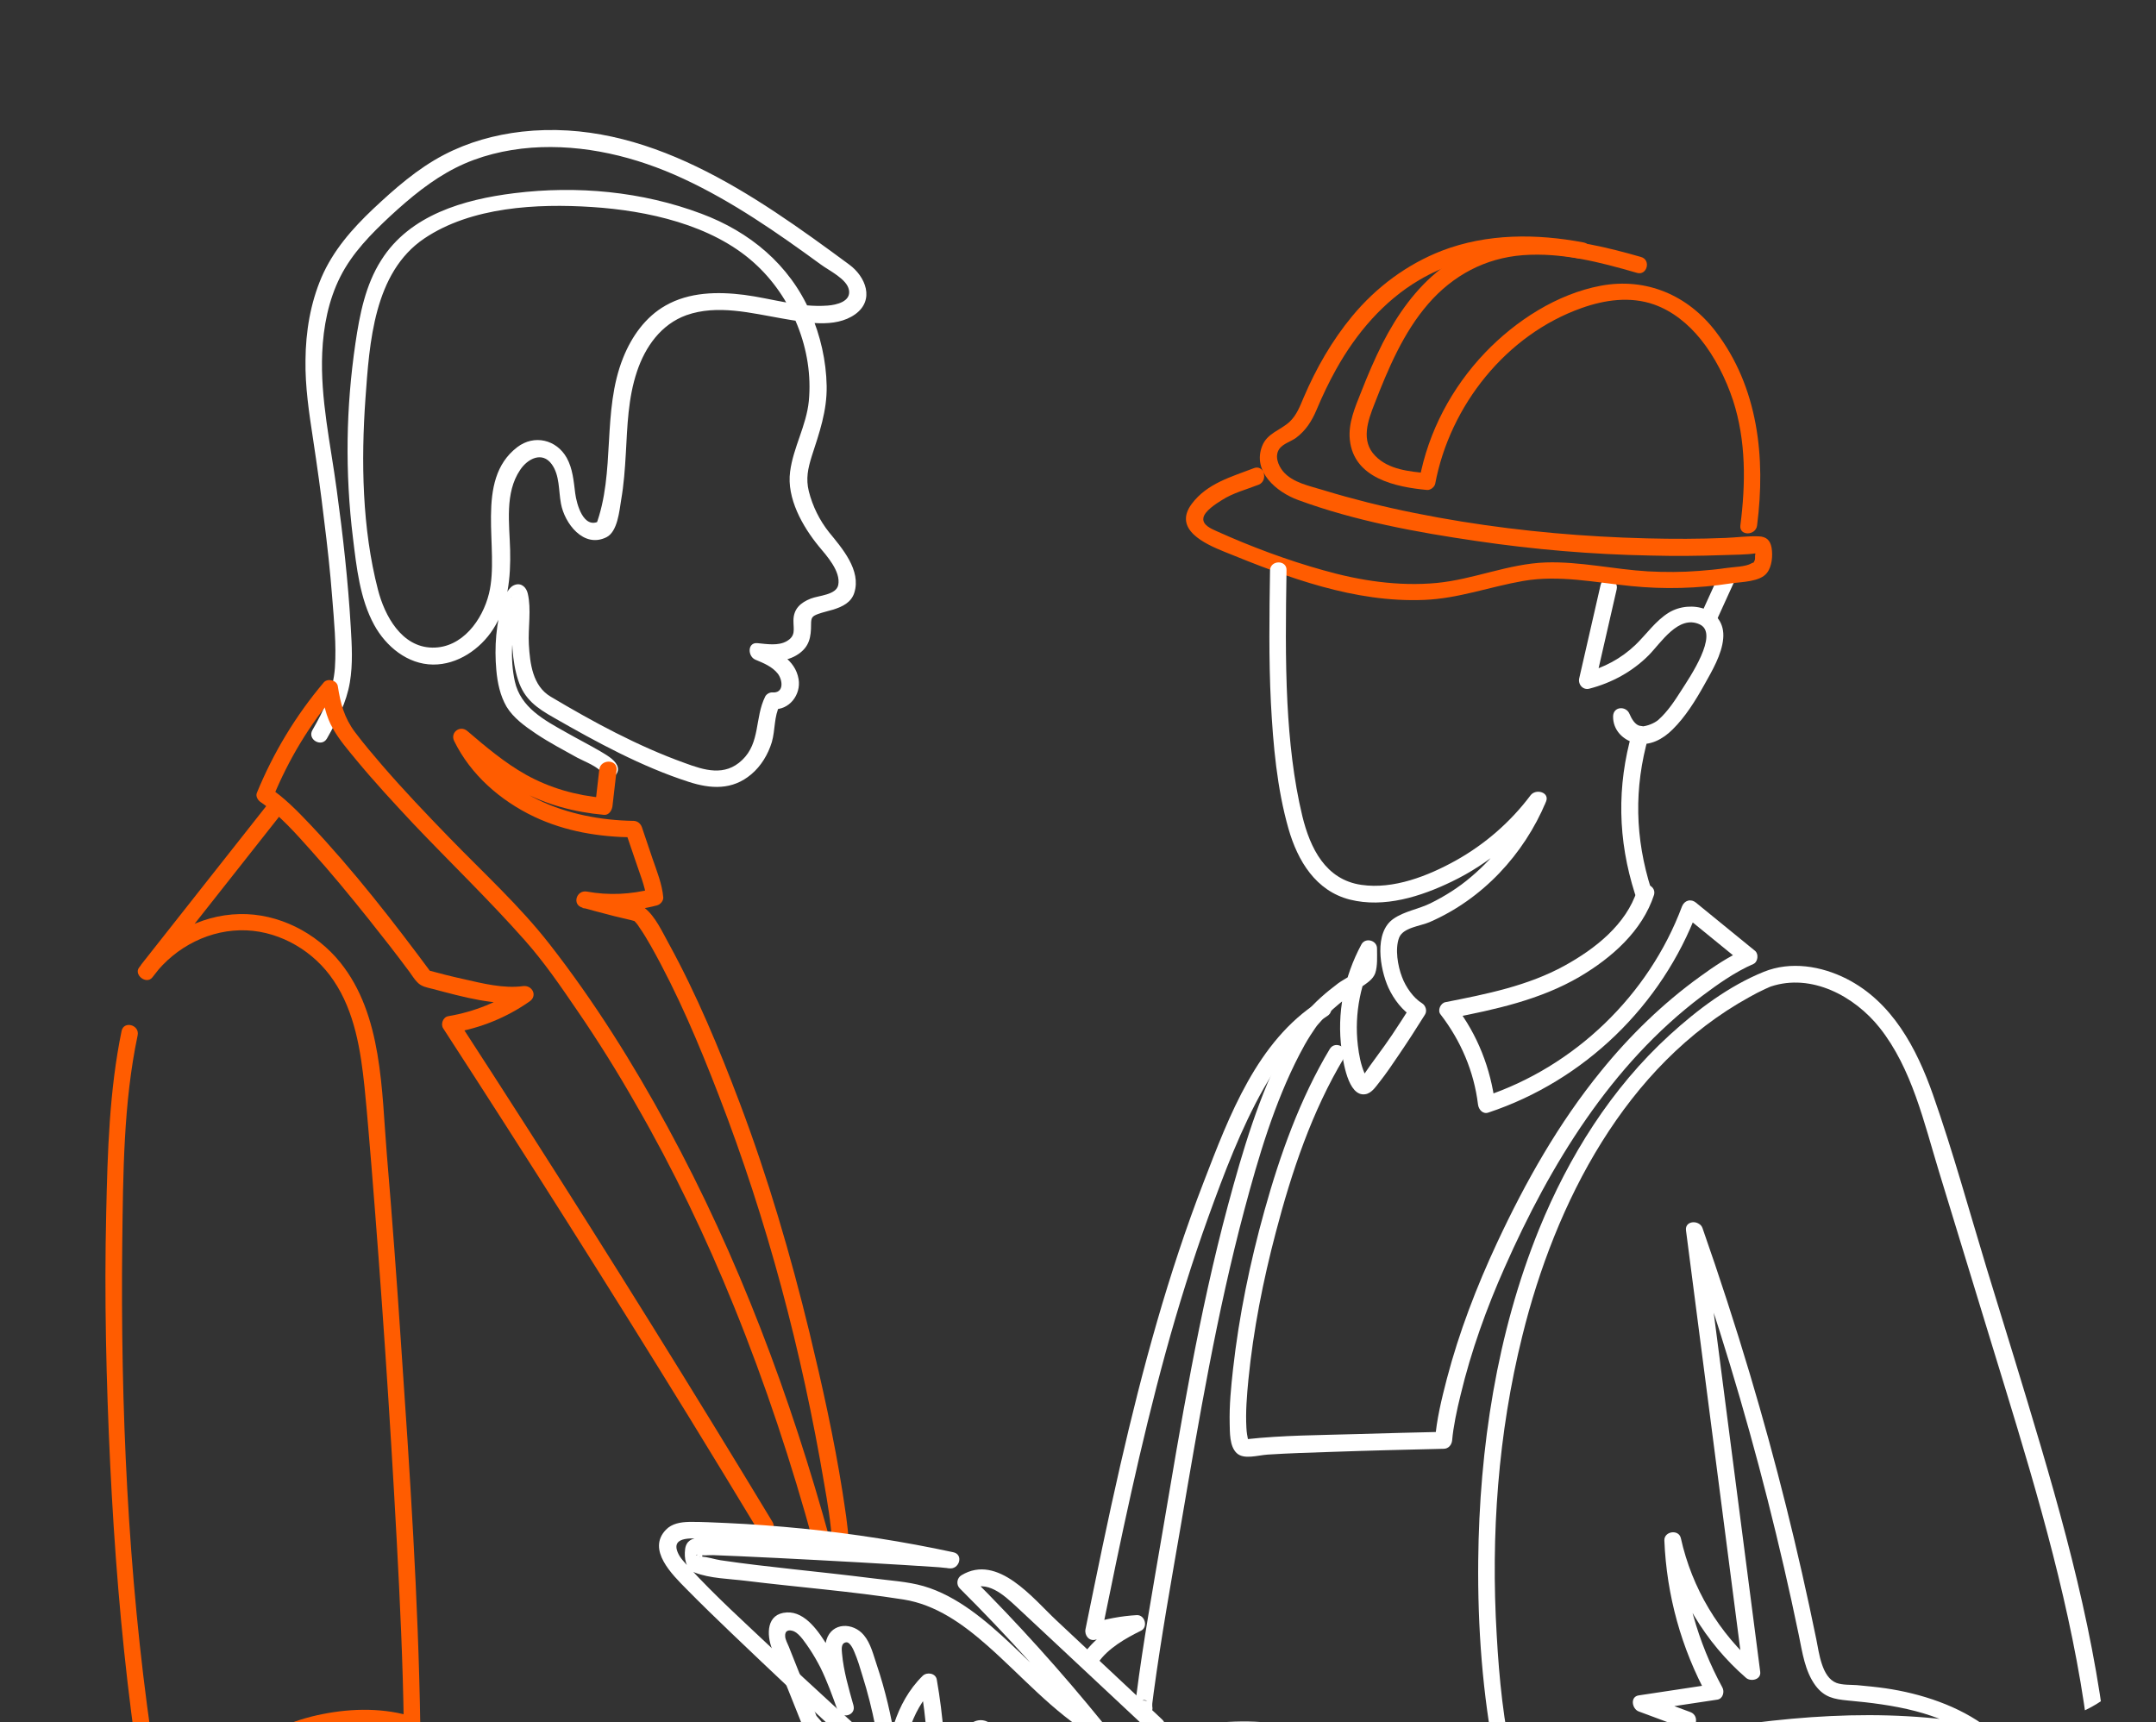
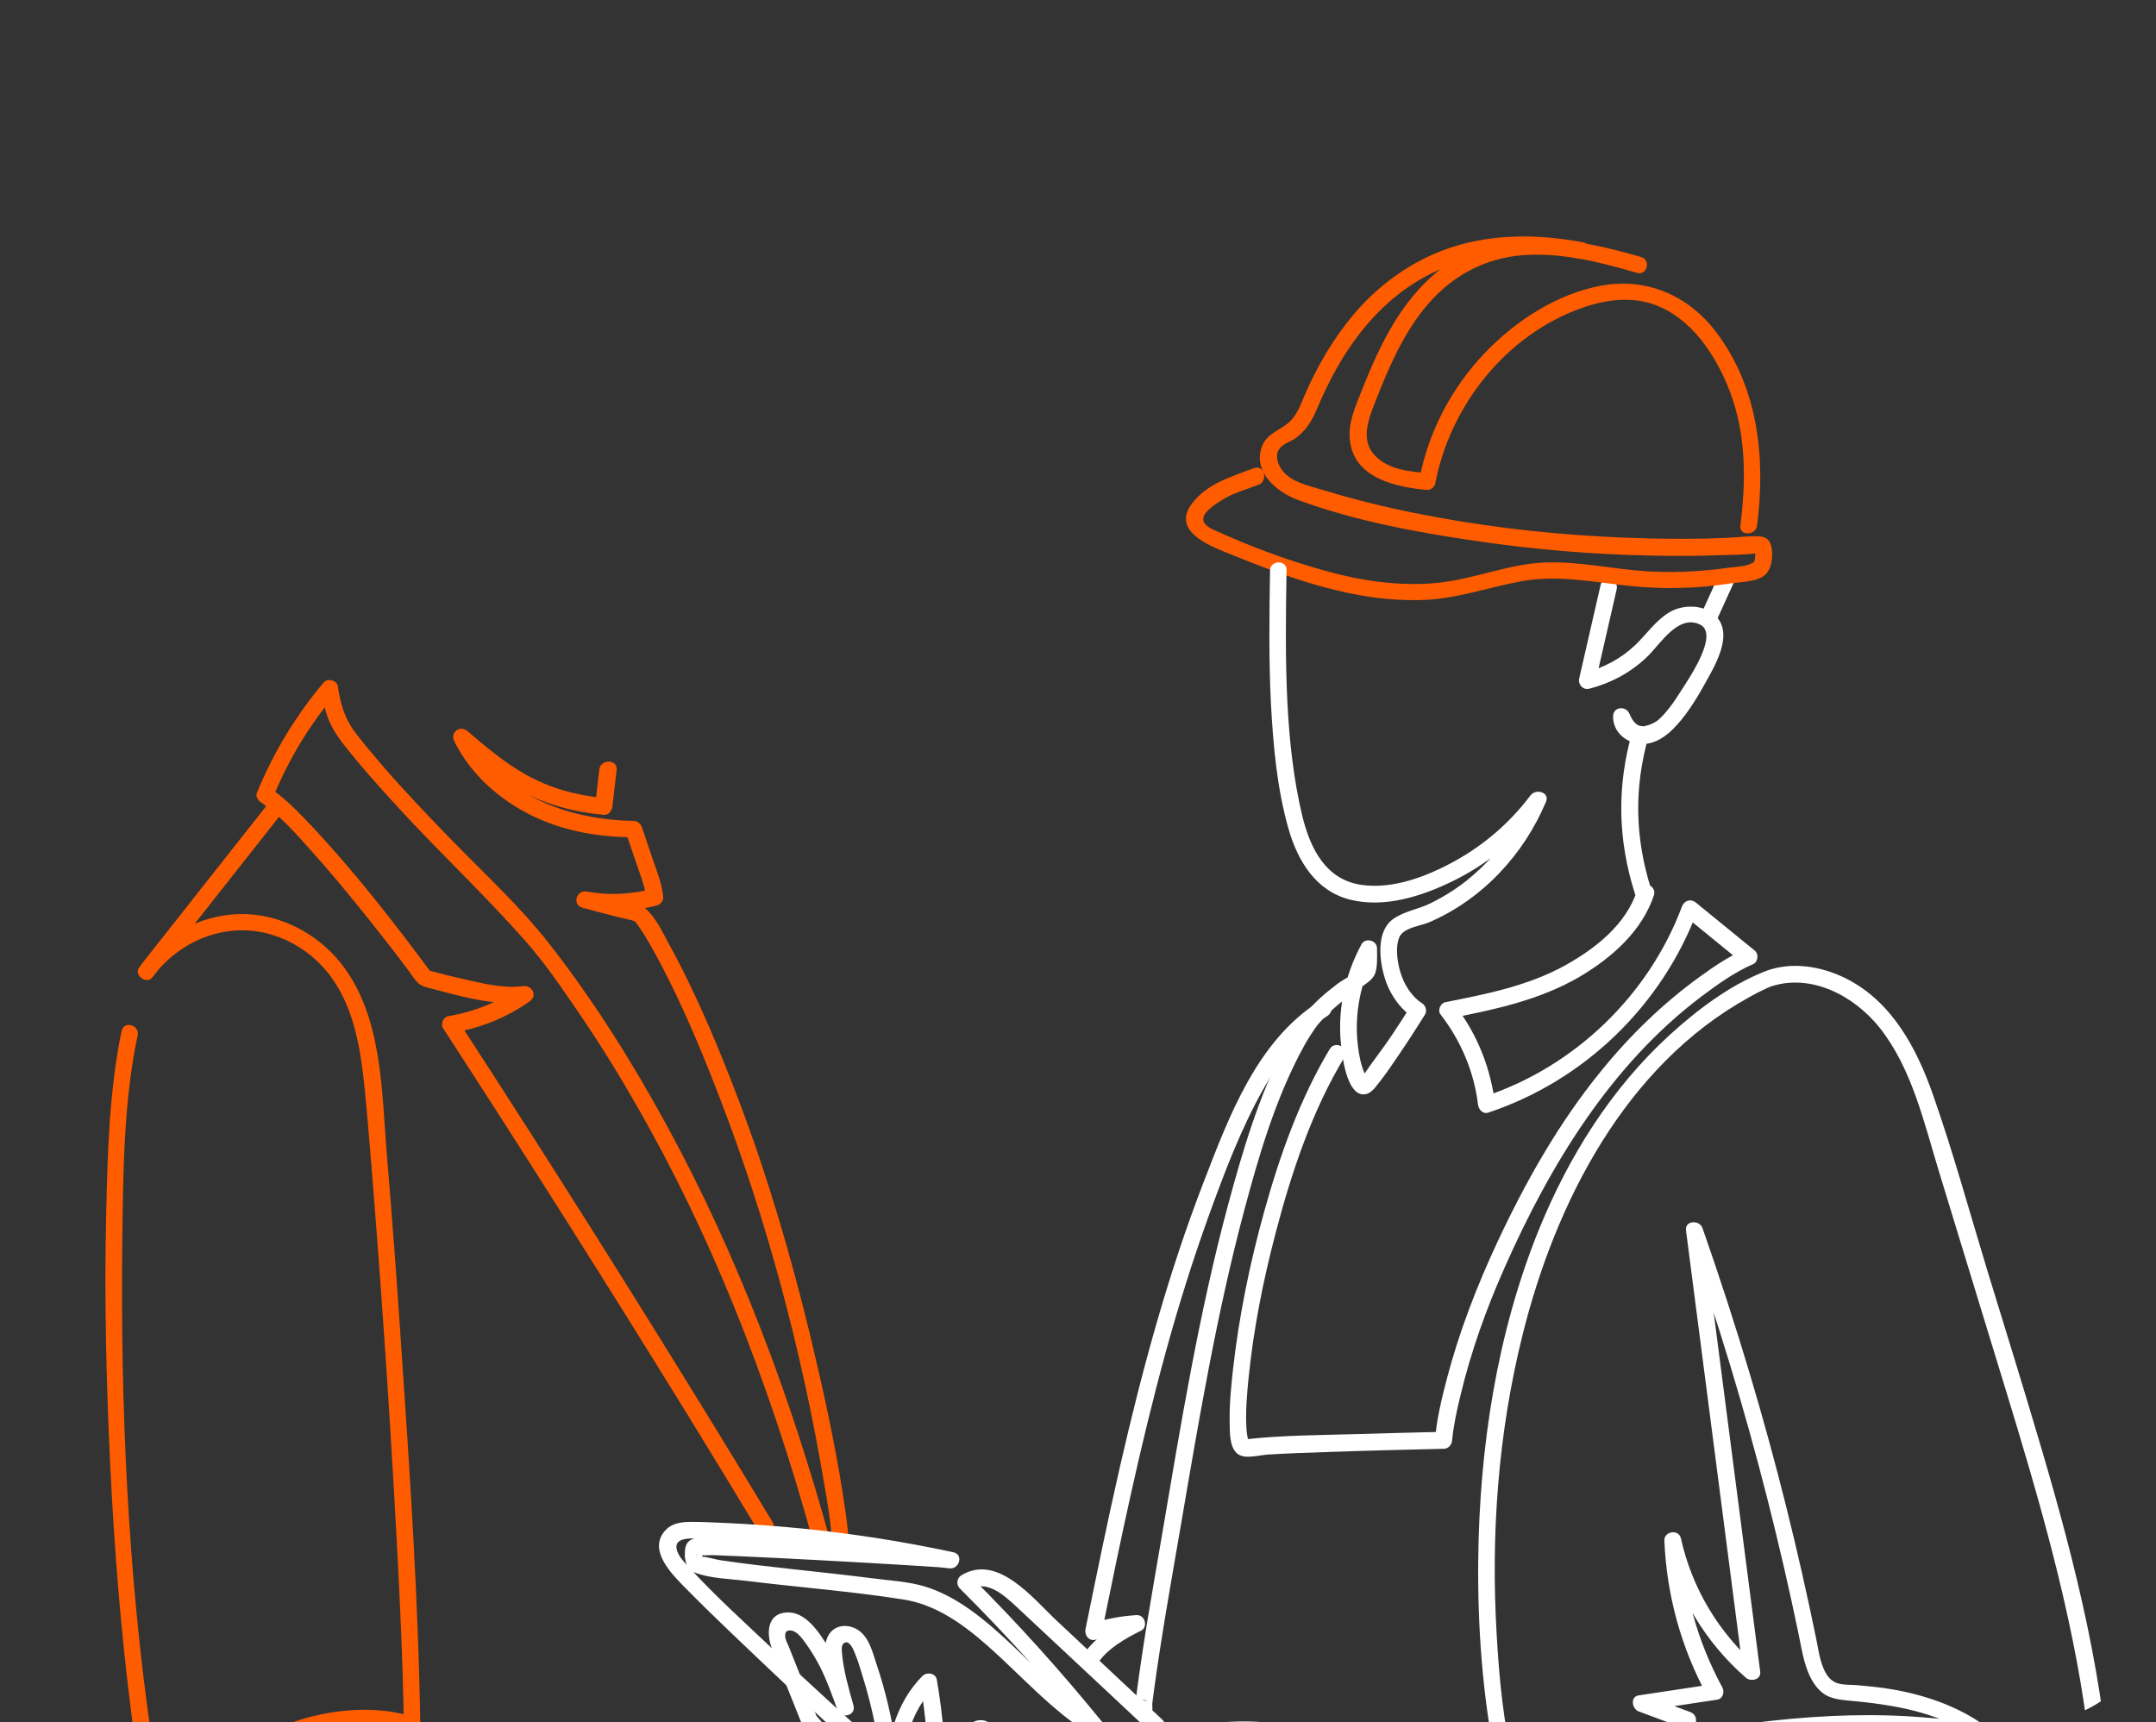
<svg xmlns="http://www.w3.org/2000/svg" width="348" height="278" viewBox="0 0 348 278" fill="none">
  <rect x="0" y="0" width="348" height="278" fill="#333333" stroke="none" />
  <g clip-path="url(#clip0_387_1491)">
    <g clip-path="url(#clip1_387_1491)">
      <path d="M55.678 350.752C50.821 342.33 45.82 333.979 40.927 325.556C37.365 319.437 33.803 313.245 30.888 306.802C27.11 298.487 25.707 289.201 24.412 280.238C20.634 253.997 19.447 227.145 19.734 200.616C19.878 189.53 19.914 178.047 22.217 167.141C22.577 165.449 19.986 164.729 19.627 166.421C17.648 175.995 17.36 186.002 17.144 195.757C16.82 209.327 17.144 222.933 17.791 236.504C18.439 249.822 19.483 263.14 21.174 276.386C22.397 285.745 23.584 295.608 27.002 304.463C29.629 311.302 33.371 317.745 37.005 324.116C42.366 333.475 47.943 342.762 53.376 352.12C54.239 353.632 56.578 352.264 55.678 350.752Z" fill="#FF5C00" />
      <path d="M43.05 130.029C36.285 138.632 29.485 147.199 22.721 155.802C23.44 156.342 24.124 156.882 24.844 157.422C28.37 152.814 33.983 149.935 39.811 150.187C45.424 150.439 50.749 153.642 53.843 158.286C57.262 163.325 58.233 169.624 58.845 175.563C59.276 179.811 59.6 184.022 59.96 188.27C61.579 208.319 62.946 228.404 64.026 248.526C64.566 258.496 65.033 268.503 65.177 278.51C65.753 278.078 66.329 277.646 66.868 277.214C62.119 275.666 56.902 275.738 52.044 276.71C47.295 277.646 42.33 279.626 39.128 283.405C38.336 284.377 39.056 286.105 40.423 285.673C44.381 284.413 48.59 284.233 52.728 284.413C56.866 284.593 61.075 285.169 65.033 286.429C65.033 285.565 65.033 284.701 65.033 283.837C60.032 284.917 54.959 284.629 50.066 286.321C46.396 287.581 42.762 289.524 40.639 292.908C39.847 294.168 41.358 295.248 42.474 294.744C47.655 292.512 53.52 291.936 59.097 292.584C60.931 292.8 62.874 293.124 64.602 293.808C65.393 294.132 65.393 294.132 65.897 294.636C69.099 297.803 71.366 302.123 73.632 305.974C80.721 317.961 87.089 330.451 93.026 343.049C94.177 345.497 95.328 347.981 96.372 350.464C96.696 351.22 97.019 352.012 97.307 352.804C97.415 353.092 97.487 353.344 97.559 353.632C97.667 354.028 97.595 353.92 97.595 353.812C97.595 355.54 100.294 355.54 100.294 353.812C100.294 352.66 99.646 351.436 99.25 350.392C98.351 348.197 97.379 346.037 96.372 343.877C93.421 337.506 90.291 331.243 87.089 324.98C83.635 318.285 80.073 311.625 76.259 305.11C73.812 300.935 71.33 296.147 67.84 292.728C65.825 290.748 62.695 290.352 59.996 289.992C53.592 289.128 47.043 289.848 41.107 292.404C41.718 293.016 42.33 293.628 42.941 294.24C44.956 291 48.914 289.38 52.44 288.372C56.794 287.149 61.327 287.401 65.753 286.429C67.12 286.141 66.94 284.197 65.753 283.837C61.579 282.505 57.118 281.893 52.728 281.713C48.41 281.533 43.877 281.749 39.739 283.081C40.171 283.837 40.603 284.593 41.035 285.349C43.949 281.893 48.41 280.202 52.764 279.338C57.154 278.474 61.867 278.474 66.149 279.842C66.976 280.13 67.876 279.374 67.84 278.546C67.516 258.064 66.149 237.583 64.745 217.138C64.062 206.879 63.306 196.621 62.443 186.398C61.579 176.031 61.759 163.865 54.923 155.37C51.037 150.547 44.92 147.415 38.66 147.559C32.184 147.703 26.355 151.087 22.469 156.162C21.533 157.35 23.62 159.005 24.592 157.782C31.356 149.179 38.156 140.612 44.92 132.009C46.036 130.605 44.129 128.661 43.05 130.029Z" fill="#FF5C00" />
-       <path d="M52.764 119.231C54.383 116.387 55.93 113.4 56.47 110.16C56.974 107.173 56.794 104.185 56.614 101.197C56.182 93.782 55.355 86.403 54.347 79.06C53.376 71.753 51.685 64.374 52.009 56.959C52.188 52.748 53.016 48.464 54.923 44.685C56.866 40.833 59.888 37.774 63.018 34.858C66.221 31.907 69.639 29.063 73.561 27.083C77.338 25.175 81.548 24.168 85.758 23.844C94.213 23.232 102.632 25.283 110.296 28.847C118.212 32.519 125.444 37.558 132.496 42.705C133.863 43.713 136.706 45.045 137.029 46.809C137.389 48.68 135.014 49.22 133.611 49.328C129.114 49.688 124.544 48.176 120.119 47.6C115.837 47.061 111.268 47.133 107.418 49.328C104.18 51.164 101.949 54.332 100.582 57.751C97.091 66.462 99.43 76.181 96.156 84.892C96.372 84.64 96.552 84.352 96.768 84.1C94.177 85.54 93.062 81.328 92.846 79.636C92.594 77.656 92.45 75.677 91.479 73.913C89.823 70.961 86.225 70.097 83.491 72.185C76.475 77.549 80.721 88.563 78.922 95.834C77.878 100.082 74.604 104.617 69.783 104.545C64.817 104.473 62.083 99.398 61.004 95.186C58.449 85.323 58.269 74.417 58.989 64.302C59.636 55.376 60.32 44.001 68.487 38.494C76.079 33.382 86.693 32.842 95.544 33.418C104.467 33.994 114.866 36.262 121.702 42.417C127.818 47.889 131.344 56.491 130.553 64.734C130.157 68.73 128.034 72.221 127.531 76.145C126.955 80.428 129.545 85 132.172 88.203C133.431 89.715 135.734 92.235 135.302 94.43C134.978 96.05 132.172 96.122 130.877 96.626C129.222 97.274 128.07 98.282 128.07 100.19C128.07 101.665 128.466 102.637 126.991 103.501C125.624 104.293 123.789 103.969 122.278 103.825C120.622 103.645 120.658 105.949 121.918 106.489C123.213 107.029 124.652 107.605 125.552 108.756C126.343 109.8 126.595 111.924 124.652 111.78C124.22 111.744 123.681 112.068 123.501 112.464C121.81 115.884 122.745 119.879 119.795 122.687C116.988 125.386 113.678 124.342 110.476 123.155C102.956 120.455 95.724 116.531 88.888 112.464C85.974 110.736 85.542 107.137 85.362 104.005C85.218 101.377 85.794 98.354 85.182 95.798C84.966 94.862 84.211 94.07 83.167 94.394C82.088 94.718 81.584 96.086 81.26 97.022C80.037 100.478 79.785 104.545 80.109 108.145C80.289 110.196 80.721 112.284 81.764 114.084C82.879 115.919 84.75 117.251 86.513 118.439C88.672 119.879 90.939 121.067 93.206 122.327C94.285 122.903 96.768 123.838 97.271 124.918C98.027 126.502 100.33 125.134 99.61 123.55C99.106 122.507 97.775 121.823 96.84 121.247C95.041 120.203 93.206 119.267 91.371 118.223C87.845 116.243 84.031 114.228 83.095 109.98C82.304 106.381 82.592 102.277 83.563 98.714C83.707 98.246 84.103 97.562 84.139 97.094C84.139 97.022 84.355 96.77 84.355 96.77C84.319 96.734 82.304 96.554 82.556 96.302C82.52 96.338 82.627 96.482 82.592 96.518C82.376 96.986 82.627 98.966 82.627 99.722C82.592 103.069 82.592 106.597 83.635 109.8C84.642 112.896 86.657 114.3 89.392 115.848C96.3 119.807 103.568 123.766 111.16 126.214C114.722 127.366 118.212 127.582 121.27 124.99C122.853 123.658 123.969 121.787 124.58 119.807C125.156 117.791 124.904 115.704 125.876 113.796C125.48 114.012 125.084 114.228 124.724 114.48C127.387 114.696 129.33 112.14 128.898 109.62C128.358 106.453 125.372 105.013 122.709 103.897C122.601 104.797 122.457 105.661 122.349 106.561C124.58 106.813 126.919 106.921 128.862 105.589C130.661 104.365 130.913 102.817 130.913 100.801C130.913 99.686 131.093 99.47 132.064 99.11C132.856 98.822 133.719 98.642 134.547 98.39C135.986 97.922 137.389 97.274 137.893 95.69C139.044 92.055 135.914 88.491 133.827 85.935C132.28 83.992 131.165 81.724 130.553 79.312C130.049 77.261 130.409 75.641 131.021 73.661C132.244 69.882 133.503 66.354 133.431 62.287C133.359 58.255 132.424 54.152 130.805 50.444C127.423 42.705 121.018 37.414 113.211 34.498C103.64 30.899 93.134 29.927 82.987 31.187C74.892 32.194 66.149 34.678 61.543 41.985C58.989 45.981 58.053 50.768 57.37 55.411C56.614 60.559 56.182 65.742 56.11 70.961C56.038 76.289 56.326 81.616 56.974 86.871C57.55 91.587 58.089 96.662 60.392 100.873C62.299 104.365 65.789 107.245 69.891 107.281C73.848 107.317 77.518 104.797 79.605 101.557C82.016 97.814 82.448 93.135 82.34 88.779C82.232 84.568 81.44 79.564 83.959 75.857C85.146 74.057 87.521 72.797 89.068 74.957C90.363 76.757 90.147 79.204 90.543 81.292C91.119 84.46 94.177 88.563 97.883 86.727C99.682 85.828 99.97 82.48 100.258 80.716C100.69 78.233 100.869 75.749 101.013 73.229C101.265 68.766 101.373 64.266 102.812 59.983C104.144 55.987 106.698 52.352 110.8 50.876C115.801 49.112 121.27 50.552 126.271 51.416C129.905 52.028 134.763 53.072 138.037 50.732C141.239 48.428 139.728 44.649 137.065 42.705C121.702 31.367 104.288 19.02 84.247 21.252C79.857 21.756 75.576 22.944 71.654 24.995C67.372 27.227 63.702 30.467 60.212 33.742C56.83 36.946 53.772 40.437 51.901 44.757C50.102 48.968 49.346 53.54 49.31 58.111C49.238 62.431 49.886 66.642 50.533 70.889C51.181 75.173 51.793 79.492 52.296 83.812C52.836 88.059 53.304 92.307 53.628 96.554C53.916 100.262 54.311 104.041 54.059 107.785C53.808 111.456 52.26 114.696 50.425 117.863C49.562 119.375 51.901 120.707 52.764 119.231Z" fill="white" />
      <path d="M96.732 124.234C96.516 126.214 96.264 128.194 96.048 130.173C96.516 129.706 96.948 129.274 97.415 128.806C92.99 128.41 88.78 127.222 84.894 125.062C81.44 123.118 78.418 120.563 75.431 118.007C74.244 116.999 72.625 118.259 73.309 119.627C75.971 125.062 80.757 129.238 86.19 131.829C91.299 134.241 96.66 135.105 102.237 135.177C101.805 134.853 101.373 134.529 100.941 134.169C101.481 135.753 102.021 137.337 102.56 138.92C103.136 140.684 104.18 143.24 104.288 144.788C104.611 144.356 104.935 143.924 105.295 143.492C101.805 144.392 98.279 144.572 94.717 143.924C93.026 143.636 92.306 146.047 93.997 146.515C95.257 146.875 96.48 147.199 97.739 147.523C98.675 147.775 99.646 148.027 100.618 148.243C101.013 148.351 101.445 148.423 101.841 148.531C102.021 148.567 102.704 148.819 102.273 148.567C102.165 148.495 102.381 148.639 102.596 148.891C102.848 149.179 102.992 149.359 103.208 149.719C103.892 150.691 104.503 151.735 105.079 152.742C109.397 160.409 112.851 168.616 116.017 176.823C123.825 196.981 129.438 218.218 133.036 239.527C133.575 242.623 134.115 245.754 134.295 248.886C134.403 250.614 137.101 250.614 136.993 248.886C136.849 246.186 136.382 243.487 135.986 240.823C134.619 232.184 132.712 223.617 130.661 215.122C127.603 202.56 123.969 190.142 119.399 178.047C116.089 169.3 112.455 160.553 107.957 152.347C106.914 150.475 105.799 147.955 104.072 146.587C102.884 145.651 100.977 145.615 99.538 145.255C97.955 144.86 96.336 144.428 94.753 143.996C94.501 144.86 94.285 145.723 94.033 146.587C98.063 147.307 102.093 147.199 106.051 146.155C106.59 146.011 107.094 145.435 107.058 144.86C106.878 142.736 106.015 140.612 105.331 138.632C104.755 136.941 104.18 135.213 103.604 133.521C103.388 132.945 102.92 132.549 102.309 132.513C91.731 132.369 80.649 128.374 75.683 118.295C74.964 118.835 74.28 119.375 73.561 119.915C76.835 122.722 80.181 125.566 84.031 127.654C88.204 129.921 92.738 131.109 97.487 131.541C98.279 131.613 98.747 130.857 98.855 130.173C99.07 128.194 99.322 126.214 99.538 124.234C99.61 122.506 96.912 122.542 96.732 124.234Z" fill="#FF5C00" />
      <path d="M133.971 248.598C127.639 225.526 119.183 202.921 107.742 181.899C102.165 171.641 95.904 161.634 88.708 152.419C83.887 146.228 77.95 140.829 72.481 135.177C68.811 131.398 65.177 127.582 61.723 123.587C60.212 121.823 58.701 120.059 57.298 118.188C55.571 115.884 54.959 113.58 54.527 110.773C54.383 109.801 52.872 109.441 52.26 110.161C47.727 115.524 44.129 121.499 41.466 127.978C41.215 128.554 41.646 129.202 42.078 129.49C45.136 131.578 47.727 134.53 50.174 137.265C53.376 140.829 56.434 144.536 59.456 148.316C61.723 151.159 63.954 154.003 66.113 156.919C66.508 157.459 66.868 158.07 67.336 158.538C68.02 159.294 68.919 159.402 69.891 159.654C74.676 160.914 80.073 162.462 85.074 161.778C84.714 160.95 84.391 160.122 84.031 159.294C80.505 161.742 76.583 163.326 72.337 164.046C71.51 164.19 71.078 165.341 71.546 166.025C85.074 186.867 98.315 207.816 111.304 228.909C115.01 234.956 118.68 240.968 122.349 247.051C123.249 248.527 125.588 247.195 124.688 245.683C111.879 224.482 98.783 203.46 85.434 182.583C81.62 176.608 77.77 170.669 73.92 164.73C73.669 165.377 73.381 166.061 73.129 166.709C77.59 165.953 81.764 164.262 85.47 161.67C86.801 160.77 85.938 159.006 84.427 159.186C81.332 159.618 77.878 158.754 74.892 158.07C72.913 157.638 70.934 157.135 68.955 156.595C69.207 156.811 69.495 156.991 69.747 157.207C63.558 148.856 57.082 140.505 49.922 132.946C47.943 130.858 45.892 128.77 43.481 127.15C43.697 127.654 43.877 128.158 44.093 128.662C46.576 122.615 49.958 117 54.167 112.032C53.412 111.817 52.656 111.637 51.901 111.421C52.224 113.616 52.62 115.668 53.736 117.612C54.743 119.412 56.146 121.031 57.477 122.651C60.392 126.179 63.522 129.562 66.652 132.91C72.661 139.245 78.958 145.292 84.75 151.843C87.845 155.335 90.507 159.222 93.134 163.074C96.516 168.005 99.682 173.08 102.632 178.264C108.677 188.738 113.93 199.681 118.464 210.875C123.537 223.366 127.782 236.216 131.345 249.246C131.812 250.974 134.439 250.254 133.971 248.598Z" fill="#FF5C00" />
      <path d="M264.866 41.481C254.252 38.422 242.127 36.082 232.628 43.353C228.526 46.52 225.504 50.84 223.165 55.411C221.87 57.967 220.755 60.595 219.711 63.258C218.74 65.706 217.589 68.298 217.876 70.997C218.524 77.224 225.288 78.628 230.361 79.096C230.901 79.132 231.549 78.628 231.657 78.088C234.031 65.49 243.098 54.043 255.296 49.724C259.038 48.392 263.139 47.816 266.953 49.148C269.939 50.192 272.494 52.28 274.473 54.727C276.776 57.571 278.575 61.135 279.726 64.626C281.849 71.141 281.777 78.088 280.913 84.819C280.697 86.547 283.396 86.511 283.612 84.819C285.015 73.877 283.792 62.502 276.92 53.504C272.458 47.672 265.73 44.757 258.39 46.124C251.302 47.456 244.646 51.776 239.716 56.923C234.319 62.574 230.541 69.701 229.102 77.404C229.534 77.08 229.966 76.757 230.397 76.397C227.483 76.109 224.137 75.821 221.978 73.589C219.603 71.177 220.791 67.902 221.87 65.166C224.065 59.515 226.512 53.684 230.541 49.04C234.499 44.469 239.716 41.661 245.797 41.193C252.093 40.725 258.21 42.309 264.183 44.037C265.838 44.577 266.557 41.949 264.866 41.481Z" fill="#FF5C00" />
      <path d="M266.521 143.564C263.895 135.285 263.715 127.222 266.09 118.871C266.341 117.971 265.658 117.216 264.794 117.18C263.931 117.108 263.319 115.956 263.031 115.272C262.492 113.904 260.405 114.012 260.369 115.632C260.333 117.863 261.988 119.519 264.075 119.987C266.306 120.491 268.428 119.303 269.975 117.755C272.026 115.74 273.681 113.076 275.085 110.556C276.308 108.361 277.927 105.661 278.143 103.069C278.575 98.21 272.926 96.734 269.364 98.894C267.205 100.226 265.766 102.385 263.967 104.113C261.664 106.309 258.894 107.785 255.835 108.577C256.375 109.117 256.951 109.693 257.49 110.232C258.642 105.193 259.793 100.19 260.944 95.15C261.34 93.459 258.75 92.739 258.354 94.43C257.203 99.47 256.051 104.473 254.9 109.513C254.684 110.52 255.547 111.456 256.555 111.168C260.153 110.232 263.463 108.433 266.09 105.805C268.069 103.825 270.911 99.182 274.365 100.802C277.567 102.313 272.638 109.477 271.451 111.348C270.371 113.04 269.184 114.876 267.673 116.208C266.521 117.216 263.031 118.259 263.067 115.596C262.168 115.704 261.304 115.848 260.405 115.956C261.196 117.935 262.492 119.699 264.758 119.843C264.327 119.267 263.895 118.691 263.463 118.151C260.944 126.934 261.124 135.573 263.895 144.284C264.435 145.904 267.061 145.22 266.521 143.564Z" fill="white" />
      <path d="M276.812 100.73C277.855 98.426 278.898 96.158 279.942 93.855C280.661 92.271 278.323 90.903 277.603 92.487C276.56 94.79 275.516 97.058 274.473 99.362C273.753 100.946 276.092 102.313 276.812 100.73Z" fill="white" />
      <path d="M202.405 75.569C198.771 76.972 194.849 78.016 192.367 81.328C189.272 85.467 194.525 87.807 197.62 89.067C207.874 93.242 218.632 97.31 229.894 96.842C235.399 96.626 240.472 94.718 245.869 93.782C251.698 92.774 257.49 94.034 263.283 94.61C268.644 95.15 274.041 95.006 279.366 94.178C281.057 93.926 284.116 93.962 285.231 92.45C286.023 91.406 286.166 89.679 285.951 88.419C285.735 87.231 285.123 86.619 283.864 86.583C282.101 86.511 280.302 86.763 278.539 86.835C274.293 87.015 270.047 87.015 265.766 86.907C255.799 86.655 245.833 85.791 236.01 84.207C230.901 83.379 225.792 82.372 220.755 81.112C218.344 80.5 215.969 79.852 213.631 79.132C211.436 78.448 208.63 77.944 207.082 76.073C206.291 75.101 205.679 73.553 206.543 72.401C207.154 71.609 208.414 71.249 209.205 70.673C210.788 69.485 211.76 67.938 212.515 66.138C213.451 63.906 214.494 61.71 215.682 59.587C218.92 53.791 223.345 48.572 229.102 45.189C236.91 40.581 246.157 40.077 254.9 41.733C256.591 42.057 257.31 39.465 255.619 39.141C248.028 37.702 240.04 37.666 232.736 40.473C227.087 42.669 222.158 46.34 218.272 51.02C214.998 54.979 212.443 59.443 210.429 64.158C209.817 65.598 209.313 67.002 208.126 68.118C206.615 69.485 204.564 69.917 203.736 71.969C202.081 76.144 206.075 79.456 209.529 80.716C218.704 84.099 228.706 85.935 238.349 87.339C247.596 88.707 256.951 89.499 266.305 89.679C270.299 89.787 274.293 89.751 278.287 89.607C279.978 89.535 281.777 89.571 283.432 89.319C283.504 89.319 284.116 89.355 284.116 89.355C283.828 89.211 283.54 89.067 283.288 88.923C283.324 89.103 283.324 89.283 283.324 89.463C283.216 89.751 283.36 90.147 283.216 90.471C282.928 91.082 283.108 90.687 282.712 90.939C281.741 91.514 279.798 91.514 278.647 91.694C277.171 91.91 275.696 92.054 274.221 92.162C271.487 92.378 268.716 92.378 265.982 92.234C260.477 91.91 255.008 90.615 249.503 90.795C243.458 91.01 237.881 93.53 231.909 94.106C225.72 94.682 219.531 93.746 213.595 92.054C207.766 90.435 201.901 88.239 196.396 85.755C195.605 85.395 194.058 84.783 194.238 83.632C194.381 82.516 196.324 81.292 197.188 80.752C199.023 79.564 201.182 79.024 203.197 78.232C204.744 77.548 204.024 74.957 202.405 75.569Z" fill="#FF5C00" />
      <path d="M204.996 92.09C204.888 99.218 204.78 106.381 205.139 113.508C205.499 120.275 206.111 127.258 207.982 133.809C209.457 138.956 212.371 143.816 217.876 145.219C223.417 146.623 229.39 144.715 234.355 142.304C240.328 139.424 245.473 135.033 249.431 129.741C248.603 129.381 247.776 129.058 246.948 128.698C244.861 133.701 241.551 138.092 237.414 141.584C235.435 143.276 233.204 144.679 230.865 145.831C228.958 146.767 226.692 147.091 224.928 148.315C221.726 150.511 222.734 156.414 224.101 159.438C224.964 161.309 226.368 163.181 228.167 164.261C228.023 163.649 227.843 163.037 227.699 162.425C226.727 163.973 225.72 165.521 224.713 167.033C223.201 169.3 221.474 171.46 219.963 173.728C219.891 173.836 219.603 174.016 219.603 174.088C219.603 174.124 220.791 174.052 220.755 174.16C220.755 174.16 220.323 173.404 220.251 173.26C219.639 171.856 219.352 170.272 219.172 168.76C218.56 163.577 219.639 158.394 222.086 153.822C221.259 153.606 220.395 153.354 219.567 153.138C219.567 153.93 219.639 155.802 219.424 156.198C218.848 157.206 216.869 158.07 215.969 158.754C214.063 160.193 212.192 161.777 210.68 163.649C209.457 165.161 208.414 166.889 207.514 168.616C203.233 176.751 200.57 185.786 198.195 194.605C193.518 212.027 190.604 229.88 187.581 247.662C186.106 256.337 184.523 265.048 183.408 273.794C183.3 274.586 182.94 275.882 183.408 276.638C184.127 277.826 185.638 277.286 185.962 276.17C186.466 274.514 183.839 273.794 183.372 275.45C183.3 275.666 183.372 275.27 183.48 275.234C184.055 275.018 184.595 273.543 185.746 275.27C185.89 275.486 185.854 275.882 185.926 275.81C186.034 275.666 185.962 275.126 185.998 274.946C186.07 274.334 186.178 273.471 186.214 273.255C187.437 264.22 189.056 255.221 190.604 246.222C193.518 229.16 196.396 212.027 200.858 195.289C203.125 186.794 205.679 178.083 209.745 170.236C210.285 169.192 210.86 168.148 211.508 167.141C211.76 166.745 212.048 166.349 212.299 165.953C212.659 165.449 212.443 165.737 212.767 165.341C214.782 162.965 217.265 161.093 219.783 159.294C220.611 158.718 221.618 158.106 221.978 157.098C222.374 155.91 222.266 154.362 222.266 153.138C222.302 151.807 220.395 151.267 219.747 152.454C216.941 157.674 215.754 163.541 216.545 169.444C216.761 171.136 217.553 177.075 220.359 176.643C221.402 176.499 222.086 175.383 222.698 174.628C223.777 173.26 224.749 171.82 225.72 170.38C227.195 168.22 228.634 165.989 230.002 163.793C230.397 163.181 230.11 162.317 229.534 161.957C228.167 161.129 226.907 159.366 226.296 157.71C225.612 155.946 225.144 153.174 225.828 151.375C226.476 149.719 229.282 149.503 230.757 148.855C239.284 145.147 245.977 137.948 249.539 129.417C250.186 127.906 247.92 127.258 247.056 128.374C243.818 132.693 239.68 136.293 234.967 138.92C230.505 141.404 224.928 143.6 219.747 142.844C213.955 142.016 211.472 136.905 210.213 131.757C208.773 125.782 208.126 119.591 207.802 113.472C207.442 106.345 207.55 99.218 207.658 92.054C207.73 90.363 205.032 90.363 204.996 92.09Z" fill="white" />
      <path d="M264.255 143.708C262.492 149.252 257.454 153.175 252.561 155.875C246.624 159.15 239.896 160.482 233.312 161.778C232.52 161.922 231.981 163.11 232.52 163.758C235.794 168.005 237.917 172.973 238.565 178.3C238.673 179.128 239.356 179.92 240.256 179.596C255.727 174.448 268.248 162.318 273.969 147.056C273.214 147.272 272.458 147.452 271.702 147.668C274.869 150.26 278.071 152.851 281.237 155.443C281.345 154.723 281.417 154.039 281.525 153.319C278.97 154.435 276.596 156.055 274.365 157.675C268.392 161.994 263.067 167.177 258.426 172.901C251.59 181.287 246.229 190.79 241.659 200.581C238.349 207.672 235.507 215.051 233.528 222.61C232.7 225.814 231.873 229.161 231.621 232.509C232.088 232.041 232.52 231.609 232.988 231.141C228.347 231.249 223.705 231.357 219.064 231.501C213.127 231.681 207.118 231.681 201.218 232.329C200.462 232.401 200.966 232.473 201.505 232.653C201.577 232.689 201.505 232.725 201.469 232.545C201.326 231.789 201.218 231.285 201.182 230.493C201.038 227.901 201.254 225.31 201.505 222.718C202.297 214.691 203.88 206.7 205.931 198.925C208.486 189.17 211.76 179.38 216.977 170.705C217.876 169.193 215.538 167.861 214.638 169.337C209.817 177.4 206.615 186.399 204.096 195.434C201.757 203.82 199.994 212.387 199.023 221.026C198.699 223.942 198.411 226.857 198.483 229.809C198.519 231.249 198.447 233.445 199.599 234.56C200.75 235.676 202.981 234.92 204.636 234.812C208.054 234.596 211.472 234.488 214.854 234.38C220.899 234.164 226.979 234.02 233.024 233.877C233.78 233.877 234.319 233.265 234.391 232.509C234.571 230.385 235.147 227.613 235.758 225.166C237.449 218.111 239.932 211.199 242.882 204.576C250.186 188.055 260.045 171.857 274.653 160.842C277.243 158.898 280.014 156.919 283 155.623C283.756 155.299 283.9 154.003 283.288 153.499C280.122 150.907 276.92 148.316 273.753 145.724C272.926 145.04 271.882 145.328 271.487 146.336C266.126 160.662 254.18 172.181 239.644 177.004C240.22 177.436 240.796 177.868 241.335 178.3C240.616 172.469 238.493 167.033 234.931 162.39C234.679 163.038 234.391 163.722 234.139 164.37C241.335 162.966 248.567 161.418 254.972 157.675C260.153 154.615 265.082 150.296 266.989 144.428C267.385 142.772 264.794 142.053 264.255 143.708Z" fill="white" />
      <path d="M272.854 276.386C270.335 275.45 267.817 274.515 265.298 273.579C265.298 274.443 265.298 275.306 265.298 276.17C269.256 275.558 273.214 274.982 277.207 274.371C278.107 274.227 278.395 273.075 277.999 272.391C274.005 265.048 271.738 256.913 271.379 248.562C270.479 248.67 269.616 248.814 268.716 248.922C270.623 257.417 275.228 265.12 281.813 270.843C282.568 271.527 284.295 271.167 284.116 269.871C281.021 246.078 277.963 222.285 274.869 198.457C273.969 198.565 273.106 198.709 272.206 198.816C277.207 213.035 281.597 227.469 285.303 242.083C287.138 249.318 288.829 256.625 290.34 263.932C290.916 266.704 291.312 269.763 293.039 272.103C294.478 274.011 296.025 274.299 298.292 274.515C305.38 275.162 313.259 276.314 319.052 280.814C319.484 280.058 319.916 279.302 320.347 278.546C303.833 275.45 287.03 277.07 270.623 280.094C266.413 280.886 262.204 281.75 257.994 282.649C254.288 283.441 250.366 284.053 246.768 285.277C244.502 286.033 242.019 287.329 241.047 289.669C240.4 291.18 240.148 292.944 239.788 294.564C238.637 300.035 237.701 305.542 236.874 311.086C237.773 311.194 238.637 311.338 239.536 311.446C239.716 303.455 240.688 295.392 240.292 287.437C240.256 286.429 240.184 285.493 239.392 284.809C238.313 283.873 236.694 283.729 235.327 283.585C233.312 283.369 231.261 283.405 229.21 283.369C227.879 283.369 226.188 283.549 224.928 283.009C224.101 282.685 223.201 283.513 223.237 284.305C223.345 289.453 223.705 294.6 224.245 299.747C224.497 301.979 224.785 304.175 225.108 306.37C225.432 308.602 225.648 310.978 226.584 313.029C228.239 316.593 231.945 317.241 235.471 317.529C240.688 317.925 245.941 318.213 251.158 318.465C271.594 319.509 292.103 319.869 312.576 319.509C320.275 319.365 330.242 320.264 336.071 314.145C341.54 308.422 341.144 299.351 340.82 292.008C339.957 272.103 335.063 252.665 329.45 233.624C326.608 223.977 323.622 214.366 320.671 204.756C317.829 195.397 315.238 185.93 312 176.715C309.374 169.228 305.416 161.741 298.04 157.998C293.974 155.946 289.045 155.118 284.691 156.882C279.078 159.15 273.969 163.001 269.508 167.069C260.081 175.672 253.209 186.686 248.423 198.421C241.587 215.266 238.781 233.804 238.601 251.909C238.493 262.636 239.284 273.543 241.371 284.089C241.479 284.593 241.587 285.133 241.695 285.637C242.091 287.329 244.681 286.609 244.286 284.917C242.667 278.078 241.983 270.987 241.587 264.004C240.616 247.806 241.803 231.392 245.725 215.626C251.014 194.209 262.348 171.964 282.388 160.949C283.216 160.482 284.044 160.05 284.907 159.654C285.051 159.582 285.843 159.258 285.375 159.438C285.519 159.366 285.663 159.33 285.807 159.258C292.391 157.062 299.335 160.805 303.401 165.917C308.618 172.504 310.561 181.251 312.972 189.134C315.814 198.421 318.656 207.743 321.499 217.03C327.004 234.992 332.653 252.989 335.819 271.563C337.33 280.562 338.373 289.813 338.158 298.955C338.05 302.735 337.618 306.694 335.711 310.042C333.732 313.497 330.314 315.261 326.5 316.017C322.398 316.845 318.081 316.701 313.943 316.773C308.942 316.881 303.941 316.917 298.939 316.953C289.297 316.989 279.654 316.845 270.011 316.557C260.369 316.269 250.726 315.801 241.119 315.225C238.889 315.081 236.622 315.009 234.391 314.757C232.34 314.541 230.182 314.109 229.102 312.166C228.167 310.474 228.023 308.242 227.735 306.37C227.339 303.707 226.979 301.043 226.727 298.379C226.26 293.7 225.972 289.021 225.864 284.341C225.288 284.773 224.713 285.205 224.173 285.637C225.324 286.105 226.835 286.033 228.059 286.069C229.858 286.105 231.657 286.105 233.456 286.177C234.643 286.249 236.514 286.141 237.557 286.861C237.342 286.717 237.521 286.681 237.521 287.077C237.521 287.617 237.557 288.157 237.557 288.697C237.629 296.292 236.946 303.887 236.766 311.518C236.73 312.993 239.177 313.425 239.428 311.878C240.112 307.27 240.904 302.699 241.803 298.163C242.199 296.148 242.595 294.132 243.098 292.152C243.638 290.1 244.717 289.021 246.948 288.157C250.222 286.897 253.892 286.393 257.31 285.637C261.16 284.809 265.01 283.981 268.896 283.225C276.74 281.714 284.619 280.49 292.571 279.95C301.602 279.338 310.669 279.59 319.592 281.246C320.743 281.462 322.074 279.914 320.887 278.978C316.246 275.378 310.021 273.363 304.3 272.535C302.789 272.319 301.242 272.175 299.731 272.031C298.687 271.959 297.392 272.031 296.421 271.671C294.046 270.771 293.614 266.812 293.182 264.688C290.232 250.254 286.67 235.964 282.46 221.853C280.086 213.898 277.531 206.052 274.797 198.241C274.329 196.909 271.954 196.981 272.134 198.601C275.228 222.393 278.287 246.186 281.381 270.015C282.137 269.691 282.928 269.367 283.684 269.043C277.423 263.608 273.106 256.409 271.307 248.31C270.983 246.834 268.608 247.158 268.644 248.67C269.004 257.525 271.379 266.092 275.624 273.867C275.876 273.219 276.164 272.535 276.416 271.887C272.458 272.499 268.5 273.075 264.506 273.687C263.067 273.903 263.427 275.882 264.506 276.278C267.025 277.214 269.544 278.15 272.062 279.086C273.753 279.59 274.473 276.998 272.854 276.386Z" fill="white" />
      <path d="M230.757 287.761C224.605 288.193 219.855 283.874 214.746 281.102C209.637 278.331 203.988 277.647 198.231 277.971C192.151 278.295 186.034 279.122 179.989 279.914C178.118 280.166 176.248 281.282 177.039 283.478C177.723 285.386 179.774 286.573 181.609 287.185C184.487 288.157 187.761 288.409 190.819 288.697C194.489 289.021 198.159 289.093 201.829 288.913C201.721 288.013 201.577 287.149 201.47 286.25C196.216 288.049 190.747 287.833 185.314 287.437C182.688 287.257 179.917 286.789 177.255 286.933C175.492 287.041 173.837 287.941 173.621 289.885C173.117 294.168 179.81 296.472 182.904 297.48C187.761 299.064 192.906 299.496 197.943 299.82C197.943 298.92 197.943 298.02 197.943 297.12C193.05 297.696 188.157 297.3 183.444 295.788C181.609 295.212 179.666 294.024 177.687 294.708C176.068 295.248 175.24 296.904 175.78 298.524C176.859 301.871 181.573 304.175 184.559 305.399C188.445 306.983 192.654 307.631 196.828 307.811C196.828 306.911 196.828 306.011 196.828 305.111C191.179 305.291 185.638 304.175 180.529 301.691C179.81 301.332 178.73 301.583 178.55 302.483C177.687 306.875 182.724 310.33 185.854 312.454C189.704 315.046 194.13 316.809 198.735 317.385C204.06 318.033 209.205 316.773 214.278 315.298C219.819 313.642 225.54 311.77 231.369 312.742C233.06 313.03 233.78 310.438 232.089 310.15C222.014 308.423 213.235 314.254 203.412 314.866C199.023 315.154 194.597 314.146 190.676 312.166C188.805 311.23 187.006 310.078 185.386 308.783C183.947 307.631 180.709 305.363 181.141 303.203C180.493 303.455 179.81 303.743 179.162 303.995C184.667 306.695 190.676 307.991 196.792 307.775C198.519 307.703 198.519 305.147 196.792 305.075C190.64 304.823 183.839 303.419 179.306 298.956C178.838 298.488 178.514 298.38 178.802 297.696C179.09 296.976 179.378 297.228 180.061 297.444C180.853 297.696 181.645 298.02 182.436 298.308C184.091 298.848 185.782 299.28 187.509 299.568C190.963 300.144 194.453 300.252 197.943 299.856C199.635 299.676 199.706 297.264 197.943 297.156C193.806 296.904 189.668 296.58 185.638 295.536C183.731 295.032 181.824 294.384 180.061 293.485C179.198 293.053 178.298 292.549 177.507 291.973C176.607 291.289 175.744 289.849 177.471 289.705C179.378 289.561 181.429 289.921 183.336 290.065C185.494 290.245 187.653 290.425 189.848 290.461C194.022 290.605 198.231 290.281 202.189 288.913C203.556 288.445 203.412 286.178 201.829 286.25C198.375 286.393 194.957 286.357 191.503 286.07C188.445 285.818 184.991 285.638 182.112 284.522C181.393 284.234 180.781 283.874 180.205 283.37C179.27 282.578 179.738 282.65 180.709 282.542C182.292 282.362 183.911 282.182 185.494 282.002C188.805 281.606 192.079 281.174 195.389 280.886C201.973 280.31 208.342 280.562 214.206 283.91C219.424 286.897 224.389 290.929 230.757 290.461C232.448 290.317 232.484 287.617 230.757 287.761Z" fill="white" />
      <path d="M187.581 277.574C181.896 272.247 176.212 266.92 170.527 261.592C166.749 258.065 161.064 250.758 155.199 254.285C154.444 254.717 154.3 255.797 154.911 256.409C162.431 263.896 169.555 271.779 176.212 280.022C176.751 279.302 177.291 278.618 177.831 277.898C172.29 274.587 167.9 269.835 163.223 265.444C159.193 261.664 154.516 257.633 149.083 256.049C146.456 255.293 143.578 255.149 140.879 254.789C136.562 254.249 132.28 253.781 127.962 253.313C124.076 252.881 120.191 252.45 116.341 251.874C115.333 251.73 114.182 251.298 113.139 251.298C112.743 251.298 113.103 251.226 113.031 251.298C113.103 251.154 113.318 252.63 113.39 251.442C113.39 251.334 113.246 250.398 113.246 250.398C113.067 250.326 112.599 251.262 112.311 250.974C112.347 251.01 112.527 250.938 112.599 250.974C113.318 251.19 114.398 251.01 115.153 251.046C116.593 251.118 118.068 251.154 119.507 251.226C123.609 251.406 127.746 251.622 131.848 251.838C136.49 252.09 141.167 252.342 145.808 252.63C147.499 252.738 149.155 252.846 150.846 252.953C151.385 252.989 151.961 253.025 152.501 253.097C152.681 253.097 152.86 253.133 153.076 253.169C153.544 253.205 152.896 253.133 153.148 253.169C154.839 253.457 155.595 250.938 153.868 250.578C145.844 248.85 137.749 247.59 129.581 246.762C125.516 246.366 121.414 246.042 117.312 245.862C115.297 245.79 113.211 245.646 111.196 245.682C109.864 245.718 108.461 245.934 107.49 246.942C104.359 250.182 108.533 254.213 110.8 256.517C113.175 258.929 115.621 261.304 118.068 263.644C130.913 275.918 143.973 288.193 157.862 299.315C160.128 301.151 162.287 302.987 165.166 303.707C168.98 304.679 172.937 305.147 176.859 305.579C178.586 305.759 178.55 303.059 176.859 302.879C173.765 302.519 170.635 302.087 167.576 301.475C166.245 301.223 164.806 300.971 163.654 300.251C162.791 299.711 161.999 299.099 161.208 298.487C155.487 294.096 150.09 289.237 144.693 284.449C137.965 278.474 131.308 272.391 124.724 266.2C120.155 261.88 115.441 257.633 111.196 252.989C110.548 252.27 109.756 251.514 109.397 250.614C108.209 247.806 112.203 248.382 113.822 248.418C118.284 248.526 122.709 248.814 127.135 249.21C135.878 250.002 144.549 251.334 153.148 253.169C153.4 252.306 153.616 251.442 153.868 250.578C151.673 250.218 149.37 250.182 147.14 250.038C142.858 249.75 138.576 249.534 134.295 249.282C127.207 248.886 120.011 248.202 112.887 248.274C111.699 248.274 110.764 248.742 110.584 250.074C110.404 251.514 110.656 253.277 112.131 253.853C114.614 254.825 117.744 254.861 120.335 255.185C128.826 256.229 137.389 256.877 145.844 258.209C151.061 259.037 155.415 262.168 159.301 265.588C164.95 270.555 169.879 276.314 176.391 280.238C177.795 281.066 178.946 279.266 178.011 278.114C171.318 269.871 164.23 261.988 156.71 254.501C156.602 255.221 156.53 255.905 156.423 256.625C159.265 254.933 162.035 257.489 164.014 259.325C166.389 261.52 168.728 263.752 171.102 265.948C175.924 270.447 180.709 274.947 185.53 279.446C186.934 280.67 188.876 278.762 187.581 277.574Z" fill="white" />
      <path d="M131.956 277.431C130.913 274.839 129.905 272.247 128.862 269.692C128.358 268.396 127.818 267.1 127.315 265.804C127.135 265.372 126.775 264.688 126.739 264.22C126.631 263.212 127.315 262.997 128.178 263.356C129.114 263.788 130.085 265.336 130.661 266.164C131.308 267.136 131.884 268.144 132.424 269.188C133.503 271.383 134.331 273.687 135.158 275.991C135.734 277.611 138.253 276.963 137.749 275.271C136.993 272.571 136.166 269.764 135.914 266.956C135.878 266.38 135.662 265.264 136.562 265.12C137.209 265.012 137.785 266.38 137.929 266.74C138.433 267.928 138.828 269.224 139.188 270.448C140.915 275.919 141.995 281.57 142.534 287.293C142.678 289.021 145.053 289.021 145.233 287.293C145.772 281.966 146.852 276.315 150.81 272.427C150.054 272.211 149.298 272.031 148.543 271.815C149.55 277.539 149.946 283.298 149.838 289.093C149.802 290.461 151.673 290.929 152.357 289.777C153.328 288.085 154.336 286.429 155.307 284.738C155.811 283.838 156.351 282.974 156.854 282.074C157.25 281.39 157.934 279.77 158.581 280.994C158.905 281.642 158.617 282.83 158.581 283.514C158.473 284.666 158.365 285.782 158.186 286.933C157.862 288.985 157.43 291.001 156.89 293.017C156.602 294.06 157.538 294.888 158.545 294.672C159.733 294.42 160.92 294.168 162.143 293.988C162.611 293.916 164.914 293.377 165.202 293.88C165.453 294.276 160.2 297.264 159.625 297.516C154.839 299.712 150.81 297.3 147.248 294.06C143.794 290.929 140.555 287.545 137.533 283.982C135.518 281.606 133.683 279.122 131.596 276.783C130.445 275.487 128.538 277.395 129.689 278.69C132.784 282.146 135.482 285.89 138.648 289.309C140.843 291.685 143.146 294.024 145.557 296.184C147.571 297.984 149.73 299.712 152.321 300.612C154.911 301.511 157.61 301.259 160.128 300.252C162.467 299.28 165.13 297.804 166.929 296.004C168.404 294.528 168.584 292.045 166.317 291.253C165.166 290.857 163.798 291.109 162.611 291.253C160.992 291.433 159.409 291.721 157.862 292.081C158.401 292.621 158.977 293.197 159.517 293.736C160.308 290.713 160.884 287.653 161.208 284.558C161.424 282.434 161.891 279.518 159.769 278.151C157.754 276.855 155.955 278.51 154.911 280.166C153.22 282.866 151.673 285.674 150.054 288.445C150.882 288.661 151.745 288.913 152.573 289.129C152.717 283.082 152.249 277.071 151.205 271.131C151.026 270.088 149.622 269.872 148.939 270.52C144.441 274.947 143.182 281.246 142.57 287.293C143.47 287.293 144.369 287.293 145.269 287.293C144.909 283.118 144.261 279.014 143.29 274.947C142.786 272.859 142.21 270.807 141.527 268.792C140.987 267.208 140.555 265.3 139.44 263.968C137.713 261.881 134.295 261.845 133.395 264.724C132.928 266.2 133.287 267.82 133.575 269.296C134.007 271.527 134.511 273.759 135.158 275.955C136.022 275.703 136.885 275.487 137.749 275.235C136.598 271.995 135.41 268.684 133.611 265.768C132.244 263.536 130.013 260.117 126.991 260.297C123.681 260.477 123.717 263.86 124.616 266.2C126.163 270.196 127.782 274.155 129.366 278.151C129.977 279.734 132.604 279.014 131.956 277.431Z" fill="white" />
      <path d="M212.875 161.705C202.909 168.04 198.375 180.207 194.309 190.753C188.553 205.619 184.379 221.025 180.817 236.575C178.802 245.358 177.003 254.177 175.204 263.032C175.024 264.004 175.816 265.012 176.859 264.688C179.018 264.004 181.213 263.572 183.479 263.428C183.264 262.6 183.012 261.736 182.796 260.908C179.881 262.348 176.787 264.292 174.916 267.027C173.945 268.467 176.248 269.799 177.255 268.395C178.838 266.092 181.68 264.472 184.163 263.248C185.35 262.672 184.811 260.656 183.479 260.728C180.961 260.872 178.55 261.34 176.14 262.06C176.679 262.6 177.255 263.176 177.795 263.716C180.889 248.49 184.055 233.264 188.157 218.29C190.172 210.947 192.439 203.676 195.029 196.477C197.584 189.422 200.282 182.223 203.988 175.671C206.579 171.1 209.745 166.853 214.242 164.009C215.718 163.109 214.35 160.769 212.875 161.705Z" fill="white" />
    </g>
  </g>
  <defs>
    <clipPath id="clip0_387_1491">
      <rect width="348" height="278" rx="20" fill="white" />
    </clipPath>
    <clipPath id="clip1_387_1491">
      <rect width="324" height="334" fill="white" transform="translate(17 21)" />
    </clipPath>
  </defs>
</svg>